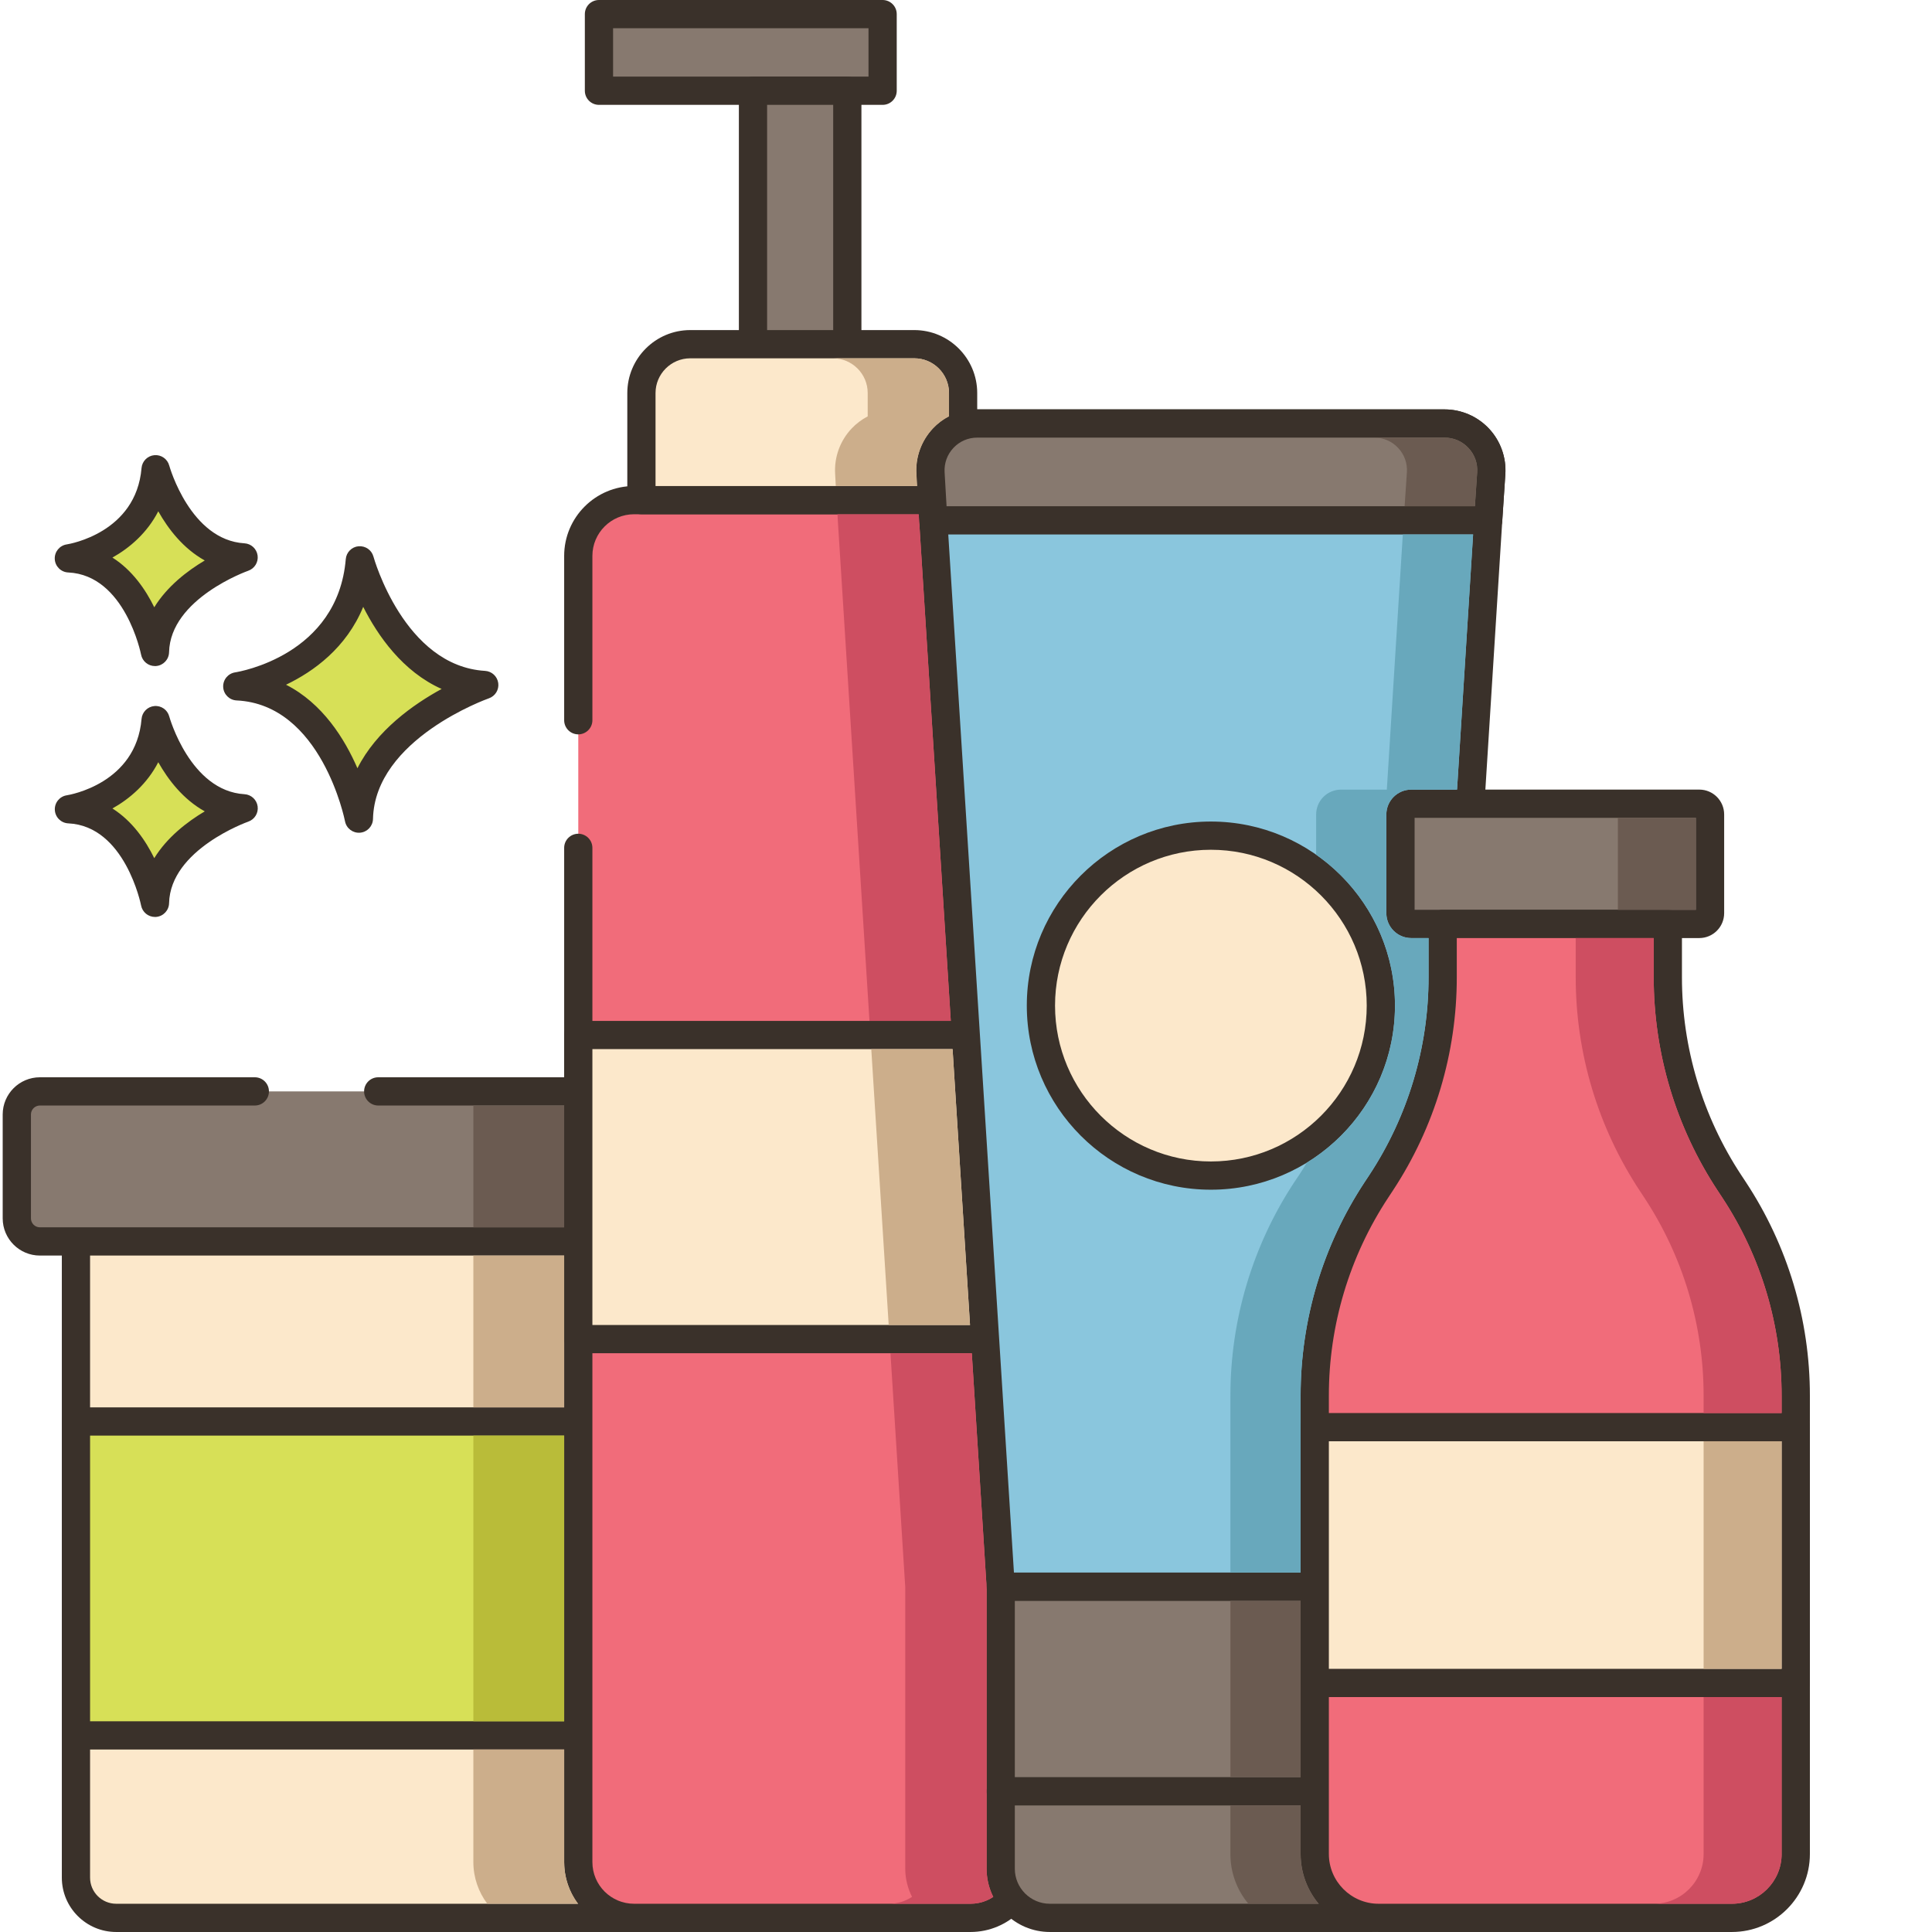
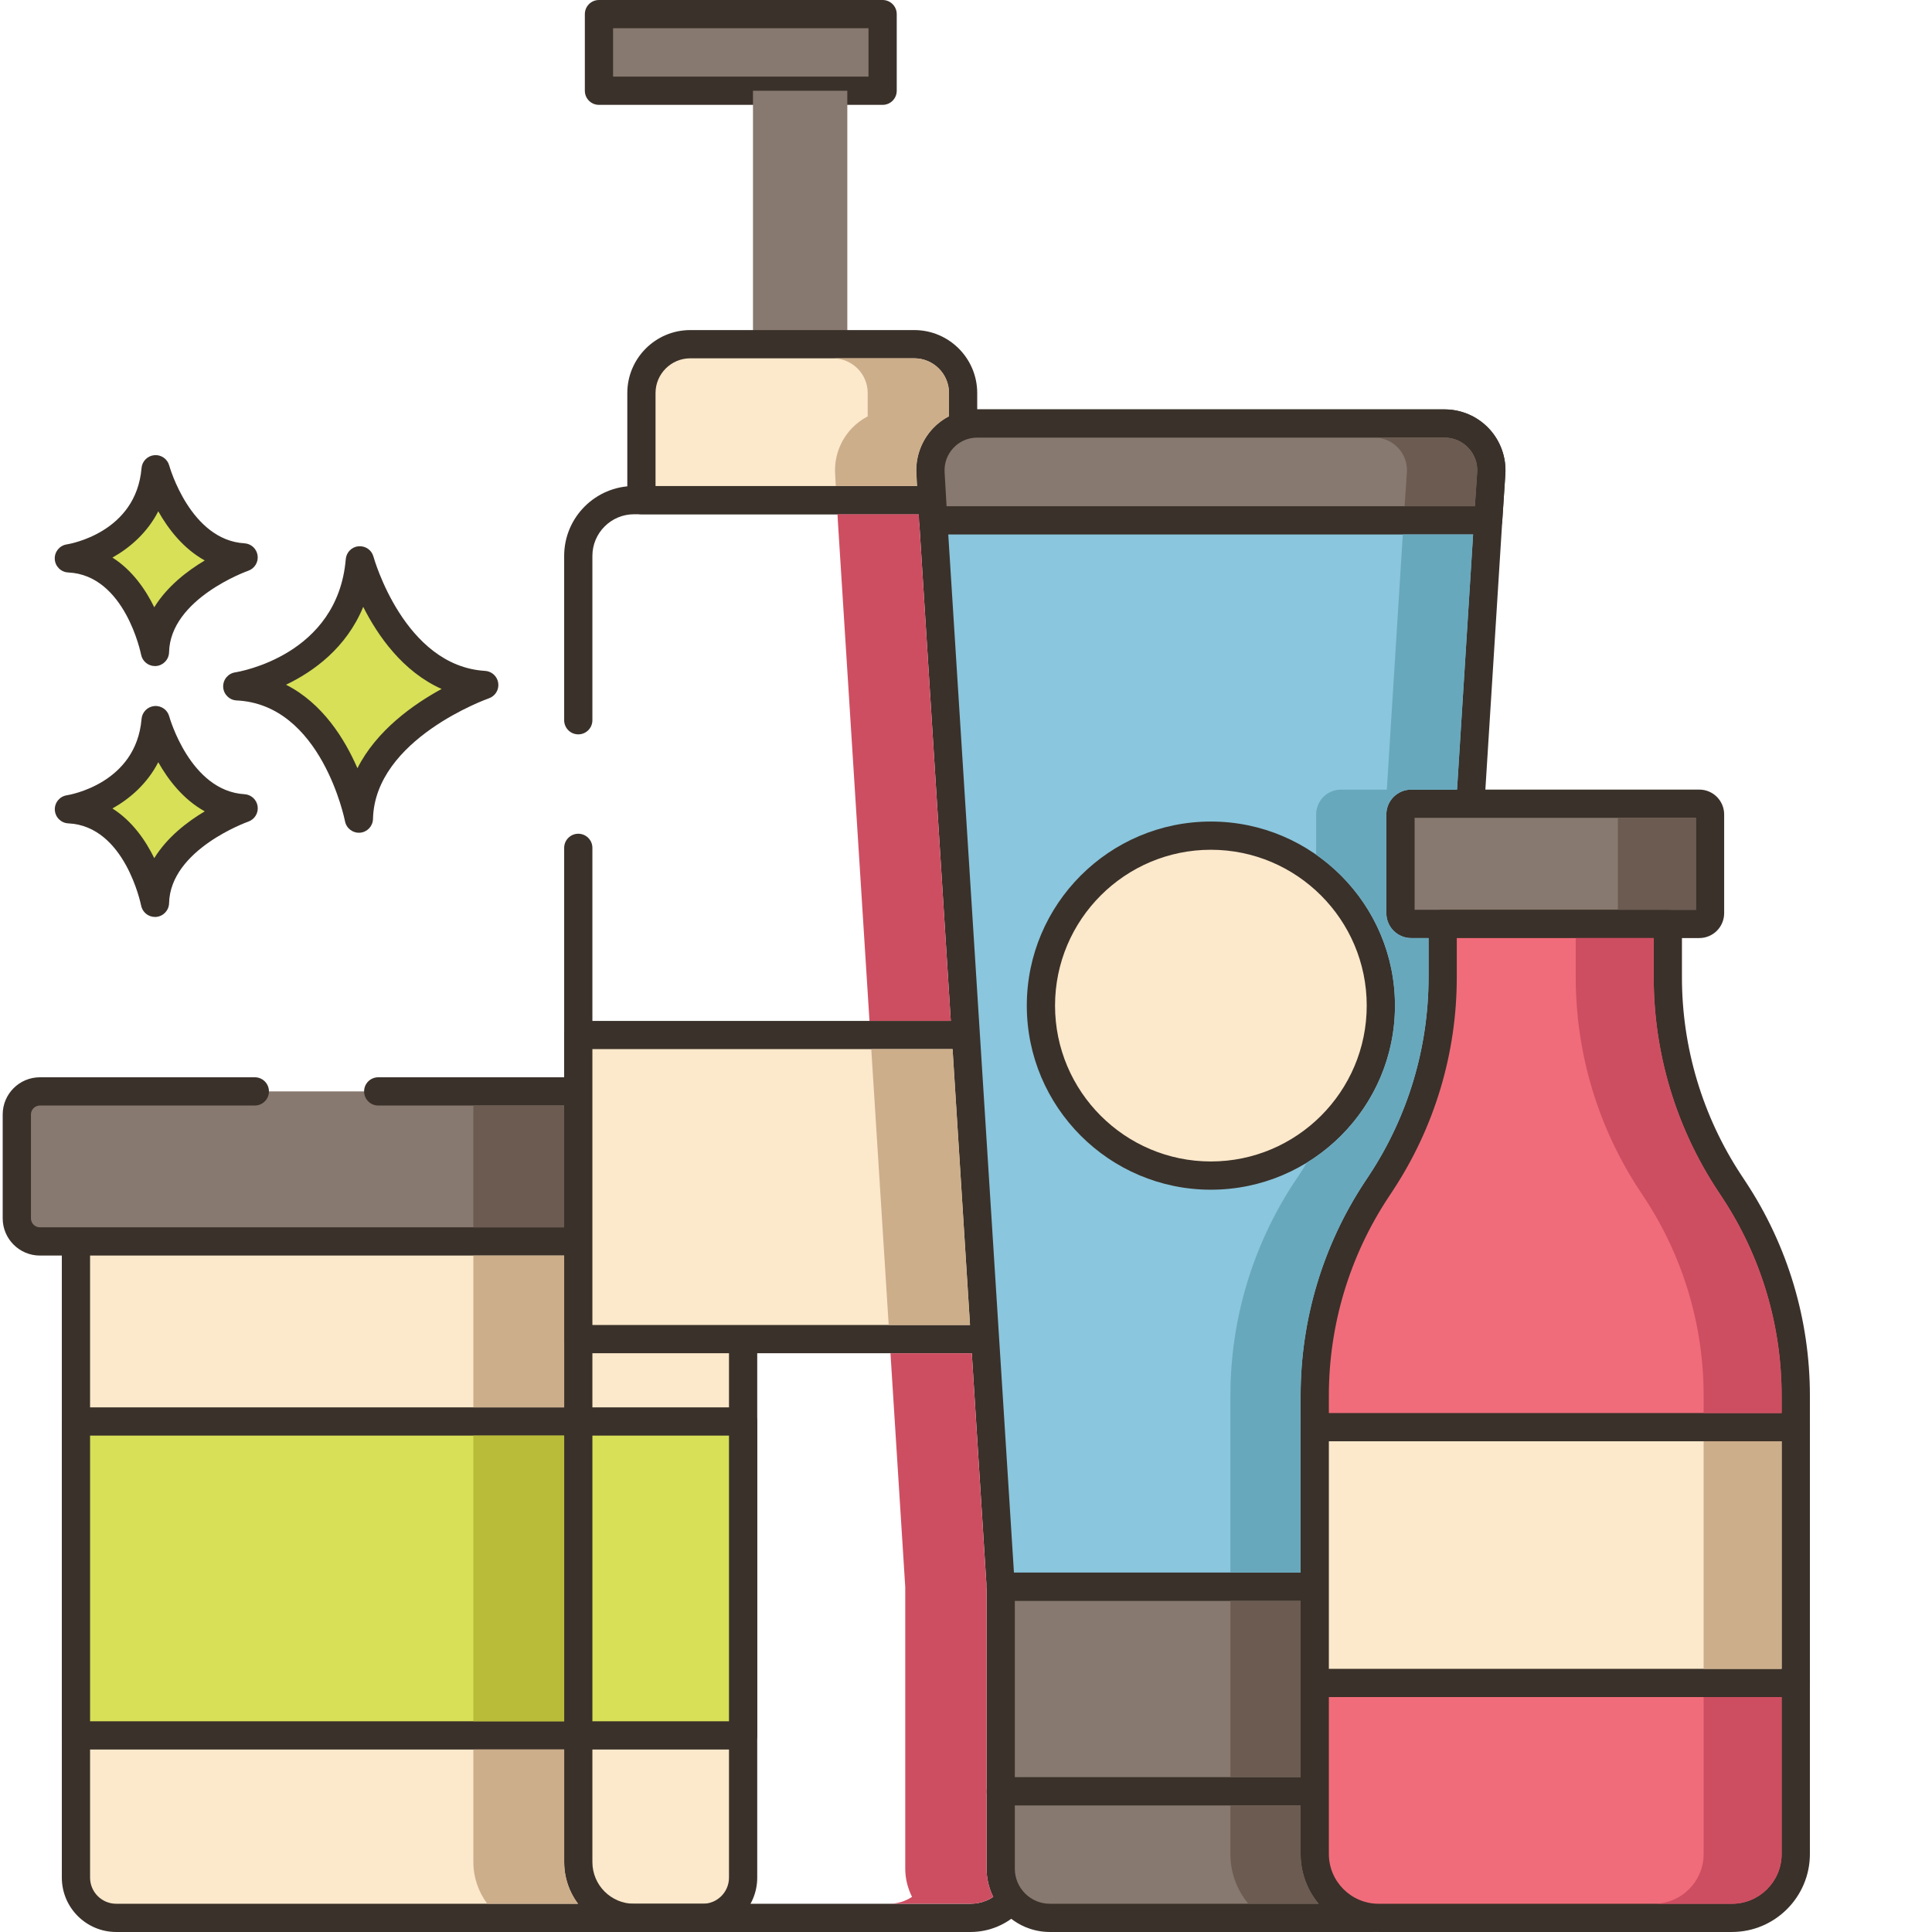
<svg xmlns="http://www.w3.org/2000/svg" width="600px" height="600px" viewBox="0 0 600 600" version="1.1">
  <g id="surface1">
    <path style=" stroke:none;fill-rule:nonzero;fill:rgb(98.824%,90.98%,79.608%);fill-opacity:1;" d="M 23.59 384.793 L 23.59 583.117 C 23.586 590.02 29.184 595.613 36.086 595.613 L 218.281 595.613 C 225.184 595.613 230.777 590.02 230.777 583.117 L 230.777 384.793 Z M 23.59 384.793 " />
    <path style=" stroke:none;fill-rule:nonzero;fill:rgb(22.745%,19.216%,16.471%);fill-opacity:1;" d="M 230.777 380.41 L 23.59 380.41 C 21.168 380.41 19.203 382.367 19.203 384.793 L 19.203 583.117 C 19.203 592.43 26.781 599.996 36.086 599.996 L 218.277 599.996 C 227.586 599.996 235.164 592.426 235.164 583.117 L 235.164 384.793 C 235.164 382.367 233.203 380.41 230.777 380.41 Z M 226.395 583.117 C 226.391 587.594 222.762 591.223 218.281 591.23 L 36.086 591.23 C 31.605 591.223 27.98 587.594 27.973 583.117 L 27.973 389.176 L 226.395 389.176 Z M 226.395 583.117 " />
    <path style=" stroke:none;fill-rule:nonzero;fill:rgb(84.314%,87.843%,34.118%);fill-opacity:1;" d="M 23.59 441.457 L 230.777 441.457 L 230.777 538.949 L 23.59 538.949 Z M 23.59 441.457 " />
    <path style=" stroke:none;fill-rule:nonzero;fill:rgb(22.745%,19.216%,16.471%);fill-opacity:1;" d="M 230.777 437.07 L 23.59 437.07 C 21.168 437.07 19.203 439.035 19.203 441.457 L 19.203 538.945 C 19.203 541.371 21.168 543.328 23.59 543.328 L 230.777 543.328 C 233.203 543.328 235.164 541.371 235.164 538.945 L 235.164 441.457 C 235.164 439.035 233.203 437.07 230.777 437.07 Z M 226.395 534.566 L 27.973 534.566 L 27.973 445.844 L 226.395 445.844 Z M 226.395 534.566 " />
    <path style=" stroke:none;fill-rule:nonzero;fill:rgb(52.941%,47.451%,43.529%);fill-opacity:1;" d="M 241.98 338.941 L 12.395 338.941 C 8.434 338.941 5.219 342.152 5.219 346.113 L 5.219 378.371 C 5.219 382.332 8.434 385.539 12.395 385.539 L 241.98 385.539 C 245.938 385.539 249.148 382.332 249.148 378.371 L 249.148 346.113 C 249.148 342.152 245.938 338.941 241.98 338.941 Z M 241.98 338.941 " />
    <path style=" stroke:none;fill-rule:nonzero;fill:rgb(22.745%,19.216%,16.471%);fill-opacity:1;" d="M 241.98 334.559 L 117.461 334.559 C 115.039 334.559 113.074 336.52 113.074 338.941 C 113.074 341.363 115.039 343.328 117.461 343.328 L 241.98 343.328 C 243.512 343.328 244.766 344.578 244.766 346.113 L 244.766 378.371 C 244.766 379.906 243.516 381.156 241.98 381.156 L 12.395 381.156 C 10.855 381.152 9.609 379.906 9.609 378.371 L 9.609 346.113 C 9.609 344.578 10.859 343.328 12.395 343.328 L 79.137 343.328 C 81.559 343.328 83.523 341.363 83.523 338.941 C 83.523 336.52 81.559 334.559 79.137 334.559 L 12.395 334.559 C 6.023 334.559 0.836 339.734 0.836 346.113 L 0.836 378.371 C 0.836 384.742 6.02 389.926 12.395 389.926 L 241.973 389.926 C 248.344 389.926 253.531 384.746 253.531 378.371 L 253.531 346.113 C 253.531 339.742 248.348 334.559 241.98 334.559 Z M 241.98 334.559 " />
    <path style=" stroke:none;fill-rule:nonzero;fill:rgb(52.941%,47.451%,43.529%);fill-opacity:1;" d="M 186.012 4.383 L 274.105 4.383 L 274.105 28.184 L 186.012 28.184 Z M 186.012 4.383 " />
    <path style=" stroke:none;fill-rule:nonzero;fill:rgb(22.745%,19.216%,16.471%);fill-opacity:1;" d="M 274.105 0 L 186.012 0 C 183.59 0 181.629 1.961 181.629 4.383 L 181.629 28.184 C 181.629 30.609 183.594 32.566 186.012 32.566 L 274.105 32.566 C 276.531 32.566 278.488 30.609 278.488 28.184 L 278.488 4.383 C 278.488 1.965 276.531 0 274.105 0 Z M 269.723 23.797 L 190.398 23.797 L 190.398 8.77 L 269.723 8.77 Z M 269.723 23.797 " />
    <path style=" stroke:none;fill-rule:nonzero;fill:rgb(52.941%,47.451%,43.529%);fill-opacity:1;" d="M 233.848 28.184 L 263.141 28.184 L 263.141 116.961 L 233.848 116.961 Z M 233.848 28.184 " />
-     <path style=" stroke:none;fill-rule:nonzero;fill:rgb(22.745%,19.216%,16.471%);fill-opacity:1;" d="M 263.141 23.797 L 233.848 23.797 C 231.43 23.797 229.465 25.762 229.465 28.184 L 229.465 116.961 C 229.465 119.387 231.43 121.344 233.848 121.344 L 263.141 121.344 C 265.566 121.344 267.523 119.387 267.523 116.961 L 267.523 28.184 C 267.523 25.762 265.566 23.797 263.141 23.797 Z M 258.754 112.578 L 238.234 112.578 L 238.234 32.566 L 258.754 32.566 Z M 258.754 112.578 " />
-     <path style=" stroke:none;fill-rule:nonzero;fill:rgb(94.51%,42.353%,47.843%);fill-opacity:1;" d="M 301.387 155.324 L 196.906 155.324 C 187.344 155.324 179.59 163.074 179.59 172.637 L 179.59 578.301 C 179.59 587.863 187.344 595.613 196.906 595.613 L 301.387 595.613 C 310.949 595.613 318.703 587.863 318.703 578.301 L 318.703 172.637 C 318.703 163.074 310.949 155.324 301.387 155.324 Z M 301.387 155.324 " />
    <path style=" stroke:none;fill-rule:nonzero;fill:rgb(22.745%,19.216%,16.471%);fill-opacity:1;" d="M 301.387 150.938 L 196.906 150.938 C 184.941 150.938 175.207 160.676 175.207 172.637 L 175.207 223.676 C 175.207 226.098 177.168 228.062 179.59 228.062 C 182.012 228.062 183.973 226.098 183.973 223.676 L 183.973 172.637 C 183.973 165.512 189.777 159.707 196.906 159.707 L 301.387 159.707 C 308.52 159.707 314.316 165.512 314.316 172.637 L 314.316 578.301 C 314.316 585.43 308.516 591.23 301.387 591.23 L 196.906 591.23 C 189.773 591.23 183.973 585.43 183.973 578.301 L 183.973 263.312 C 183.973 260.891 182.012 258.926 179.59 258.926 C 177.168 258.926 175.207 260.891 175.207 263.312 L 175.207 578.301 C 175.207 590.266 184.945 599.996 196.906 599.996 L 301.387 599.996 C 313.352 599.996 323.086 590.258 323.086 578.301 L 323.086 172.637 C 323.09 160.676 313.352 150.938 301.387 150.938 Z M 301.387 150.938 " />
    <path style=" stroke:none;fill-rule:nonzero;fill:rgb(98.824%,90.98%,79.608%);fill-opacity:1;" d="M 283.93 106.891 L 214.367 106.891 C 206.012 106.891 199.199 113.672 199.199 122.062 L 199.199 155.324 L 299.098 155.324 L 299.098 122.062 C 299.098 113.672 292.289 106.891 283.93 106.891 Z M 283.93 106.891 " />
    <path style=" stroke:none;fill-rule:nonzero;fill:rgb(22.745%,19.216%,16.471%);fill-opacity:1;" d="M 283.93 102.508 L 214.367 102.508 C 203.59 102.508 194.816 111.281 194.816 122.062 L 194.816 155.324 C 194.816 157.75 196.777 159.707 199.199 159.707 L 299.098 159.707 C 301.523 159.707 303.484 157.75 303.484 155.324 L 303.484 122.062 C 303.484 111.281 294.715 102.508 283.93 102.508 Z M 294.715 150.938 L 203.582 150.938 L 203.582 122.062 C 203.582 116.117 208.426 111.277 214.367 111.277 L 283.93 111.277 C 289.879 111.277 294.715 116.117 294.715 122.062 Z M 294.715 150.938 " />
    <path style=" stroke:none;fill-rule:nonzero;fill:rgb(98.824%,90.98%,79.608%);fill-opacity:1;" d="M 179.59 321.434 L 318.703 321.434 L 318.703 415.875 L 179.59 415.875 Z M 179.59 321.434 " />
    <path style=" stroke:none;fill-rule:nonzero;fill:rgb(22.745%,19.216%,16.471%);fill-opacity:1;" d="M 318.707 317.051 L 179.59 317.051 C 177.168 317.051 175.207 319.008 175.207 321.434 L 175.207 415.875 C 175.207 418.297 177.168 420.258 179.59 420.258 L 318.707 420.258 C 321.129 420.258 323.09 418.297 323.09 415.875 L 323.09 321.434 C 323.09 319.012 321.129 317.051 318.707 317.051 Z M 314.32 411.492 L 183.973 411.492 L 183.973 325.816 L 314.324 325.816 Z M 314.32 411.492 " />
    <path style=" stroke:none;fill-rule:nonzero;fill:rgb(52.941%,47.451%,43.529%);fill-opacity:1;" d="M 310.777 556.293 L 310.777 580.336 C 310.777 588.773 317.617 595.613 326.055 595.613 L 426.051 595.613 C 434.484 595.613 441.324 588.773 441.324 580.336 L 441.324 556.293 Z M 310.777 556.293 " />
    <path style=" stroke:none;fill-rule:nonzero;fill:rgb(22.745%,19.216%,16.471%);fill-opacity:1;" d="M 441.324 551.91 L 310.777 551.91 C 308.352 551.91 306.395 553.875 306.395 556.293 L 306.395 580.336 C 306.395 591.176 315.215 599.996 326.055 599.996 L 426.051 599.996 C 436.891 599.996 445.711 591.176 445.711 580.336 L 445.711 556.293 C 445.711 553.871 443.746 551.91 441.324 551.91 Z M 436.941 580.336 C 436.941 586.344 432.055 591.23 426.051 591.23 L 326.055 591.23 C 320.047 591.23 315.16 586.344 315.16 580.336 L 315.16 560.676 L 436.945 560.676 L 436.945 580.336 Z M 436.941 580.336 " />
    <path style=" stroke:none;fill-rule:nonzero;fill:rgb(52.941%,47.451%,43.529%);fill-opacity:1;" d="M 310.777 492.742 L 441.324 492.742 L 441.324 556.293 L 310.777 556.293 Z M 310.777 492.742 " />
    <path style=" stroke:none;fill-rule:nonzero;fill:rgb(22.745%,19.216%,16.471%);fill-opacity:1;" d="M 441.324 488.355 L 310.777 488.355 C 308.352 488.355 306.395 490.32 306.395 492.742 L 306.395 556.293 C 306.395 558.719 308.352 560.676 310.777 560.676 L 441.324 560.676 C 443.75 560.676 445.711 558.719 445.711 556.293 L 445.711 492.742 C 445.711 490.32 443.746 488.355 441.324 488.355 Z M 436.941 551.91 L 315.16 551.91 L 315.16 497.125 L 436.941 497.125 Z M 436.941 551.91 " />
    <path style=" stroke:none;fill-rule:nonzero;fill:rgb(54.118%,77.647%,86.667%);fill-opacity:1;" d="M 448.648 131.523 L 303.477 131.523 C 295.113 131.523 288.48 138.566 288.977 146.926 L 289.828 161.598 L 310.777 492.746 L 441.324 492.746 L 462.148 161.598 L 463.113 147.047 C 463.703 138.656 457.035 131.523 448.652 131.523 Z M 448.648 131.523 " />
    <path style=" stroke:none;fill-rule:nonzero;fill:rgb(22.745%,19.216%,16.471%);fill-opacity:1;" d="M 462.453 133.148 C 458.883 129.324 453.887 127.148 448.652 127.141 L 303.477 127.141 C 298.215 127.141 293.336 129.25 289.719 133.078 C 286.156 136.879 284.309 141.98 284.605 147.184 L 285.457 161.875 L 306.406 493.027 C 306.555 495.336 308.473 497.133 310.785 497.129 L 441.332 497.129 C 443.648 497.133 445.566 495.332 445.711 493.02 L 466.535 161.887 L 467.5 147.332 C 467.844 142.109 466.02 136.98 462.453 133.148 Z M 458.742 146.754 L 457.773 161.324 L 437.203 488.367 L 314.887 488.367 L 294.199 161.344 L 293.348 146.668 C 293.176 143.871 294.168 141.129 296.098 139.094 C 298.004 137.055 300.676 135.902 303.473 135.914 L 448.645 135.914 C 451.449 135.902 454.133 137.07 456.035 139.133 C 457.965 141.176 458.945 143.938 458.734 146.742 L 458.734 146.754 Z M 458.742 146.754 " />
    <path style=" stroke:none;fill-rule:nonzero;fill:rgb(52.941%,47.451%,43.529%);fill-opacity:1;" d="M 448.648 131.523 L 303.477 131.523 C 295.113 131.523 288.48 138.566 288.977 146.926 L 289.828 161.598 L 462.148 161.598 L 463.113 147.047 C 463.703 138.656 457.035 131.523 448.652 131.523 Z M 448.648 131.523 " />
    <path style=" stroke:none;fill-rule:nonzero;fill:rgb(22.745%,19.216%,16.471%);fill-opacity:1;" d="M 462.453 133.148 C 458.883 129.324 453.887 127.148 448.652 127.141 L 303.477 127.141 C 298.215 127.141 293.336 129.25 289.719 133.078 C 286.156 136.879 284.309 141.98 284.605 147.184 L 285.449 161.852 C 285.586 164.172 287.504 165.984 289.828 165.984 L 462.156 165.984 C 464.465 165.984 466.375 164.195 466.531 161.895 L 467.492 147.336 C 467.844 142.113 466.02 136.98 462.453 133.148 Z M 458.742 146.754 L 458.043 157.211 L 293.965 157.211 L 293.355 146.668 C 293.191 143.844 294.168 141.148 296.102 139.094 C 298.035 137.039 300.656 135.906 303.477 135.906 L 448.648 135.906 C 451.473 135.906 454.105 137.055 456.043 139.133 C 457.969 141.176 458.949 143.934 458.742 146.738 Z M 458.742 146.754 " />
    <path style=" stroke:none;fill-rule:nonzero;fill:rgb(98.824%,90.98%,79.608%);fill-opacity:1;" d="M 396.27 263.531 C 369.336 252.379 338.453 265.164 327.297 292.098 C 316.145 319.031 328.93 349.914 355.863 361.066 C 382.797 372.223 413.68 359.438 424.832 332.504 C 435.988 305.566 423.203 274.688 396.27 263.531 Z M 396.27 263.531 " />
    <path style=" stroke:none;fill-rule:nonzero;fill:rgb(22.745%,19.216%,16.471%);fill-opacity:1;" d="M 376.051 255.137 C 344.527 255.137 318.883 280.777 318.883 312.301 C 318.883 343.828 344.527 369.473 376.047 369.473 C 407.578 369.473 433.219 343.828 433.219 312.301 C 433.219 280.777 407.578 255.137 376.051 255.137 Z M 376.051 360.703 C 349.359 360.703 327.652 338.988 327.652 312.301 C 327.652 285.617 349.359 263.902 376.047 263.902 C 402.734 263.902 424.449 285.613 424.449 312.301 C 424.449 338.988 402.742 360.703 376.051 360.703 Z M 376.051 360.703 " />
    <path style=" stroke:none;fill-rule:nonzero;fill:rgb(52.941%,47.451%,43.529%);fill-opacity:1;" d="M 527.734 249.598 L 438.266 249.598 C 436.422 249.598 434.926 251.09 434.926 252.934 L 434.926 283.602 C 434.93 285.445 436.422 286.938 438.266 286.938 L 527.734 286.938 C 529.574 286.938 531.066 285.445 531.07 283.602 L 531.07 252.934 C 531.07 251.09 529.574 249.598 527.734 249.598 Z M 527.734 249.598 " />
    <path style=" stroke:none;fill-rule:nonzero;fill:rgb(22.745%,19.216%,16.471%);fill-opacity:1;" d="M 527.734 245.215 L 438.266 245.215 C 434.004 245.219 430.547 248.668 430.543 252.934 L 430.543 283.602 C 430.547 287.867 434.004 291.32 438.266 291.324 L 527.734 291.324 C 531.996 291.316 535.445 287.863 535.453 283.602 L 535.453 252.934 C 535.449 248.672 531.996 245.219 527.734 245.215 Z M 526.684 282.551 L 439.316 282.551 L 439.316 253.984 L 526.684 253.984 Z M 526.684 282.551 " />
    <path style=" stroke:none;fill-rule:nonzero;fill:rgb(94.51%,42.353%,47.843%);fill-opacity:1;" d="M 538.52 369.508 L 537.129 367.398 C 524.625 348.414 517.961 326.18 517.961 303.449 L 517.961 286.945 L 448.031 286.945 L 448.031 303.449 C 448.035 326.18 441.371 348.414 428.863 367.398 L 427.48 369.508 C 414.977 388.488 408.309 410.723 408.309 433.457 L 408.309 575.781 C 408.309 586.738 417.188 595.613 428.145 595.613 L 537.855 595.613 C 548.812 595.613 557.691 586.738 557.691 575.781 L 557.691 433.457 C 557.691 410.727 551.023 388.492 538.52 369.508 Z M 538.52 369.508 " />
    <path style=" stroke:none;fill-rule:nonzero;fill:rgb(22.745%,19.216%,16.471%);fill-opacity:1;" d="M 542.18 367.09 L 540.797 364.992 C 528.746 346.727 522.328 325.328 522.344 303.449 L 522.344 286.938 C 522.344 284.516 520.383 282.555 517.961 282.555 L 448.039 282.555 C 445.613 282.555 443.656 284.516 443.656 286.938 L 443.656 303.449 C 443.672 325.328 437.254 346.727 425.203 364.992 L 423.816 367.09 C 410.82 386.785 403.902 409.863 403.922 433.457 L 403.922 575.781 C 403.922 589.133 414.785 599.996 428.145 599.996 L 537.855 599.996 C 551.207 599.996 562.078 589.133 562.078 575.781 L 562.078 433.457 C 562.094 409.863 555.172 386.785 542.18 367.09 Z M 553.305 575.777 C 553.305 584.301 546.375 591.23 537.855 591.23 L 428.141 591.23 C 419.621 591.23 412.691 584.293 412.691 575.777 L 412.691 433.457 C 412.672 411.578 419.09 390.172 431.141 371.91 L 432.523 369.809 C 445.52 350.117 452.438 327.039 452.418 303.441 L 452.418 291.324 L 513.574 291.324 L 513.574 303.441 C 513.555 327.039 520.477 350.117 533.473 369.809 L 534.852 371.91 C 546.902 390.176 553.316 411.578 553.297 433.457 L 553.297 575.777 Z M 553.305 575.777 " />
    <path style=" stroke:none;fill-rule:nonzero;fill:rgb(98.824%,90.98%,79.608%);fill-opacity:1;" d="M 408.309 443.215 L 557.688 443.215 L 557.688 522.656 L 408.309 522.656 Z M 408.309 443.215 " />
    <path style=" stroke:none;fill-rule:nonzero;fill:rgb(22.745%,19.216%,16.471%);fill-opacity:1;" d="M 557.688 438.828 L 408.309 438.828 C 405.887 438.828 403.922 440.789 403.922 443.215 L 403.922 522.656 C 403.922 525.078 405.887 527.043 408.309 527.043 L 557.688 527.043 C 560.109 527.043 562.07 525.078 562.07 522.656 L 562.07 443.215 C 562.07 440.789 560.105 438.828 557.688 438.828 Z M 553.305 518.273 L 412.691 518.273 L 412.691 447.598 L 553.305 447.598 Z M 553.305 518.273 " />
    <path style=" stroke:none;fill-rule:nonzero;fill:rgb(84.314%,87.843%,34.118%);fill-opacity:1;" d="M 111.746 174.008 C 108.895 207.809 73.68 213.145 73.68 213.145 C 103.918 214.566 111.453 254.234 111.453 254.234 C 112.105 225.949 150.391 212.723 150.391 212.723 C 121.707 211.008 111.746 174.008 111.746 174.008 Z M 111.746 174.008 " />
    <path style=" stroke:none;fill-rule:nonzero;fill:rgb(22.745%,19.216%,16.471%);fill-opacity:1;" d="M 150.656 208.348 C 125.508 206.848 116.074 173.207 115.98 172.867 C 115.426 170.816 113.504 169.48 111.352 169.645 C 109.234 169.836 107.562 171.523 107.383 173.641 C 104.867 203.496 74.309 208.605 73.023 208.812 C 70.801 209.156 69.199 211.125 69.312 213.375 C 69.43 215.621 71.23 217.418 73.477 217.527 C 99.859 218.766 107.082 254.695 107.148 255.062 C 107.574 257.262 109.59 258.789 111.824 258.602 C 114.055 258.414 115.785 256.574 115.836 254.336 C 116.41 229.469 151.469 216.992 151.832 216.871 C 153.805 216.18 155.02 214.199 154.734 212.129 C 154.449 210.059 152.742 208.477 150.656 208.348 Z M 111.004 238.586 C 107.035 229.441 100.164 218.402 88.824 212.648 C 97.395 208.543 107.559 201.207 112.801 188.465 C 117.332 197.445 125.074 208.578 137.152 213.961 C 128.367 218.75 116.926 226.832 111.004 238.586 Z M 111.004 238.586 " />
    <path style=" stroke:none;fill-rule:nonzero;fill:rgb(84.314%,87.843%,34.118%);fill-opacity:1;" d="M 48.328 223.641 C 46.312 247.543 21.402 251.316 21.402 251.316 C 42.793 252.328 48.125 280.383 48.125 280.383 C 48.582 260.383 75.66 251.023 75.66 251.023 C 55.371 249.809 48.328 223.641 48.328 223.641 Z M 48.328 223.641 " />
    <path style=" stroke:none;fill-rule:nonzero;fill:rgb(22.745%,19.216%,16.471%);fill-opacity:1;" d="M 75.918 246.648 C 59.066 245.637 52.621 222.723 52.559 222.488 C 52.008 220.434 50.055 219.074 47.938 219.27 C 45.816 219.461 44.141 221.148 43.961 223.27 C 42.266 243.352 21.613 246.848 20.746 246.984 C 18.52 247.324 16.91 249.293 17.031 251.543 C 17.145 253.797 18.949 255.598 21.203 255.703 C 38.844 256.527 43.773 280.969 43.82 281.207 C 44.215 283.273 46.02 284.766 48.125 284.77 C 48.246 284.77 48.363 284.77 48.488 284.758 C 50.723 284.57 52.457 282.727 52.508 280.488 C 52.891 263.801 76.859 255.25 77.094 255.168 C 79.074 254.488 80.297 252.5 80.012 250.426 C 79.727 248.348 78.012 246.766 75.918 246.648 Z M 47.906 266.508 C 45.207 260.996 41.066 254.969 34.914 251.078 C 40.336 248.035 45.715 243.387 49.152 236.711 C 52.238 242.184 56.902 248.262 63.59 251.973 C 58.184 255.188 51.93 259.98 47.91 266.508 Z M 47.906 266.508 " />
    <path style=" stroke:none;fill-rule:nonzero;fill:rgb(84.314%,87.843%,34.118%);fill-opacity:1;" d="M 48.328 145.727 C 46.312 169.629 21.402 173.406 21.402 173.406 C 42.793 174.414 48.125 202.469 48.125 202.469 C 48.582 182.465 75.664 173.109 75.664 173.109 C 55.375 171.895 48.332 145.727 48.332 145.727 Z M 48.328 145.727 " />
    <path style=" stroke:none;fill-rule:nonzero;fill:rgb(22.745%,19.216%,16.471%);fill-opacity:1;" d="M 75.918 168.73 C 59.148 167.73 52.68 145.023 52.559 144.586 C 52.008 142.531 50.055 141.168 47.938 141.359 C 45.812 141.547 44.137 143.234 43.957 145.355 C 42.266 165.438 21.613 168.934 20.746 169.066 C 18.508 169.398 16.891 171.375 17.008 173.633 C 17.125 175.891 18.938 177.688 21.195 177.785 C 38.836 178.613 43.77 203.051 43.812 203.289 C 44.207 205.355 46.016 206.852 48.117 206.852 C 48.238 206.852 48.359 206.852 48.484 206.84 C 50.719 206.652 52.449 204.812 52.504 202.57 C 52.883 185.887 76.855 177.332 77.09 177.254 C 79.066 176.57 80.285 174.582 80 172.512 C 79.719 170.438 78.008 168.852 75.918 168.73 Z M 47.906 188.59 C 45.207 183.082 41.066 177.055 34.914 173.16 C 40.336 170.117 45.715 165.473 49.152 158.789 C 52.238 164.266 56.902 170.348 63.59 174.059 C 58.184 177.277 51.93 182.066 47.91 188.594 Z M 47.906 188.59 " />
    <path style=" stroke:none;fill-rule:nonzero;fill:rgb(80%,68.235%,54.51%);fill-opacity:1;" d="M 175.215 578.305 L 175.215 543.316 L 147.008 543.316 L 147.008 578.305 C 147.008 583.156 148.645 587.625 151.332 591.223 L 179.512 591.223 C 176.715 587.496 175.207 582.965 175.211 578.305 Z M 147.008 389.93 L 175.211 389.93 L 175.211 437.078 L 147.008 437.078 Z M 147.008 389.93 " />
    <path style=" stroke:none;fill-rule:nonzero;fill:rgb(72.549%,73.725%,22.353%);fill-opacity:1;" d="M 147.008 445.844 L 175.211 445.844 L 175.211 534.551 L 147.008 534.551 Z M 147.008 445.844 " />
    <path style=" stroke:none;fill-rule:nonzero;fill:rgb(41.961%,35.686%,31.765%);fill-opacity:1;" d="M 147.008 343.316 L 175.211 343.316 L 175.211 381.16 L 147.008 381.16 Z M 147.008 343.316 " />
    <path style=" stroke:none;fill-rule:nonzero;fill:rgb(80.784%,30.588%,38.039%);fill-opacity:1;" d="M 285.461 161.871 L 285.461 161.84 L 285.312 159.707 L 260.09 159.707 L 260.207 161.84 L 260.207 161.871 L 270.023 317.039 L 295.277 317.039 Z M 306.387 580.348 L 306.387 492.898 L 301.801 420.27 L 276.543 420.27 L 281.133 492.898 L 281.133 580.348 C 281.133 583.477 281.922 586.457 283.238 589.09 C 281.133 590.48 278.664 591.223 276.137 591.223 L 301.387 591.223 C 304.02 591.223 306.445 590.434 308.461 589.09 C 307.102 586.375 306.391 583.383 306.387 580.348 Z M 306.387 580.348 " />
    <path style=" stroke:none;fill-rule:nonzero;fill:rgb(80%,68.235%,54.51%);fill-opacity:1;" d="M 283.941 111.277 L 258.688 111.277 C 264.621 111.277 269.473 116.098 269.473 122.062 L 269.473 129.309 C 267.609 130.281 265.922 131.555 264.477 133.082 C 260.898 136.871 259.047 141.969 259.359 147.172 L 259.562 150.938 L 284.816 150.938 L 284.609 147.172 C 284.301 141.973 286.152 136.875 289.727 133.082 C 291.16 131.543 292.852 130.266 294.727 129.309 L 294.727 122.062 C 294.727 116.098 289.875 111.277 283.941 111.277 Z M 295.832 325.805 L 270.582 325.805 L 275.992 411.5 L 301.242 411.5 Z M 295.832 325.805 " />
    <path style=" stroke:none;fill-rule:nonzero;fill:rgb(41.961%,35.686%,31.765%);fill-opacity:1;" d="M 403.918 575.793 L 403.918 560.676 L 382.113 560.676 L 382.113 575.793 C 382.113 581.641 384.188 587.043 387.695 591.223 L 409.5 591.223 C 405.891 586.891 403.918 581.43 403.918 575.793 Z M 382.117 497.141 L 403.918 497.141 L 403.918 551.91 L 382.117 551.91 Z M 382.117 497.141 " />
    <path style=" stroke:none;fill-rule:nonzero;fill:rgb(40.784%,65.882%,73.725%);fill-opacity:1;" d="M 438.262 245.227 L 452.496 245.227 L 457.492 165.992 L 435.656 165.992 L 430.691 245.227 L 416.457 245.227 C 414.41 245.223 412.449 246.035 411 247.484 C 409.555 248.93 408.742 250.895 408.742 252.941 L 408.742 265.422 C 423.531 275.773 433.234 292.926 433.234 312.305 C 433.234 332.938 422.242 351.031 405.82 361.113 C 405.051 362.434 404.238 363.73 403.391 365 L 401.988 367.082 C 389.008 386.781 382.098 409.859 382.117 433.453 L 382.117 488.371 L 403.918 488.371 L 403.918 433.453 C 403.906 409.855 410.828 386.773 423.824 367.078 L 425.199 365.004 C 437.242 346.734 443.656 325.328 443.637 303.449 L 443.637 291.324 L 438.258 291.324 C 434.023 291.324 430.543 287.867 430.543 283.602 L 430.543 252.945 C 430.551 248.684 434 245.234 438.258 245.227 Z M 438.262 245.227 " />
    <path style=" stroke:none;fill-rule:nonzero;fill:rgb(41.961%,35.686%,31.765%);fill-opacity:1;" d="M 456.031 139.133 C 454.129 137.07 451.445 135.902 448.637 135.918 L 426.832 135.918 C 429.668 135.918 432.301 137.055 434.23 139.133 C 436.152 141.176 437.129 143.934 436.918 146.73 L 436.918 146.762 L 436.215 157.223 L 458.043 157.223 L 458.746 146.762 L 458.746 146.73 C 458.961 143.926 457.977 141.164 456.031 139.133 Z M 502.445 253.996 L 526.672 253.996 L 526.672 282.555 L 502.445 282.555 Z M 502.445 253.996 " />
    <path style=" stroke:none;fill-rule:nonzero;fill:rgb(80.784%,30.588%,38.039%);fill-opacity:1;" d="M 529.07 527.039 L 529.07 575.793 C 529.07 584.293 522.148 591.223 513.641 591.223 L 537.867 591.223 C 546.375 591.223 553.297 584.293 553.297 575.793 L 553.297 527.039 Z M 534.859 371.898 L 533.484 369.824 C 520.484 350.129 513.559 327.047 513.578 303.449 L 513.578 291.324 L 489.352 291.324 L 489.352 303.449 C 489.352 327.094 496.219 350.039 509.258 369.824 L 510.625 371.898 C 522.676 390.164 529.09 411.57 529.07 433.453 L 529.07 438.828 L 553.297 438.828 L 553.297 433.453 C 553.297 411.531 546.926 390.227 534.859 371.898 Z M 534.859 371.898 " />
    <path style=" stroke:none;fill-rule:nonzero;fill:rgb(80%,68.235%,54.51%);fill-opacity:1;" d="M 529.07 447.598 L 553.297 447.598 L 553.297 518.27 L 529.07 518.27 Z M 529.07 447.598 " />
  </g>
</svg>